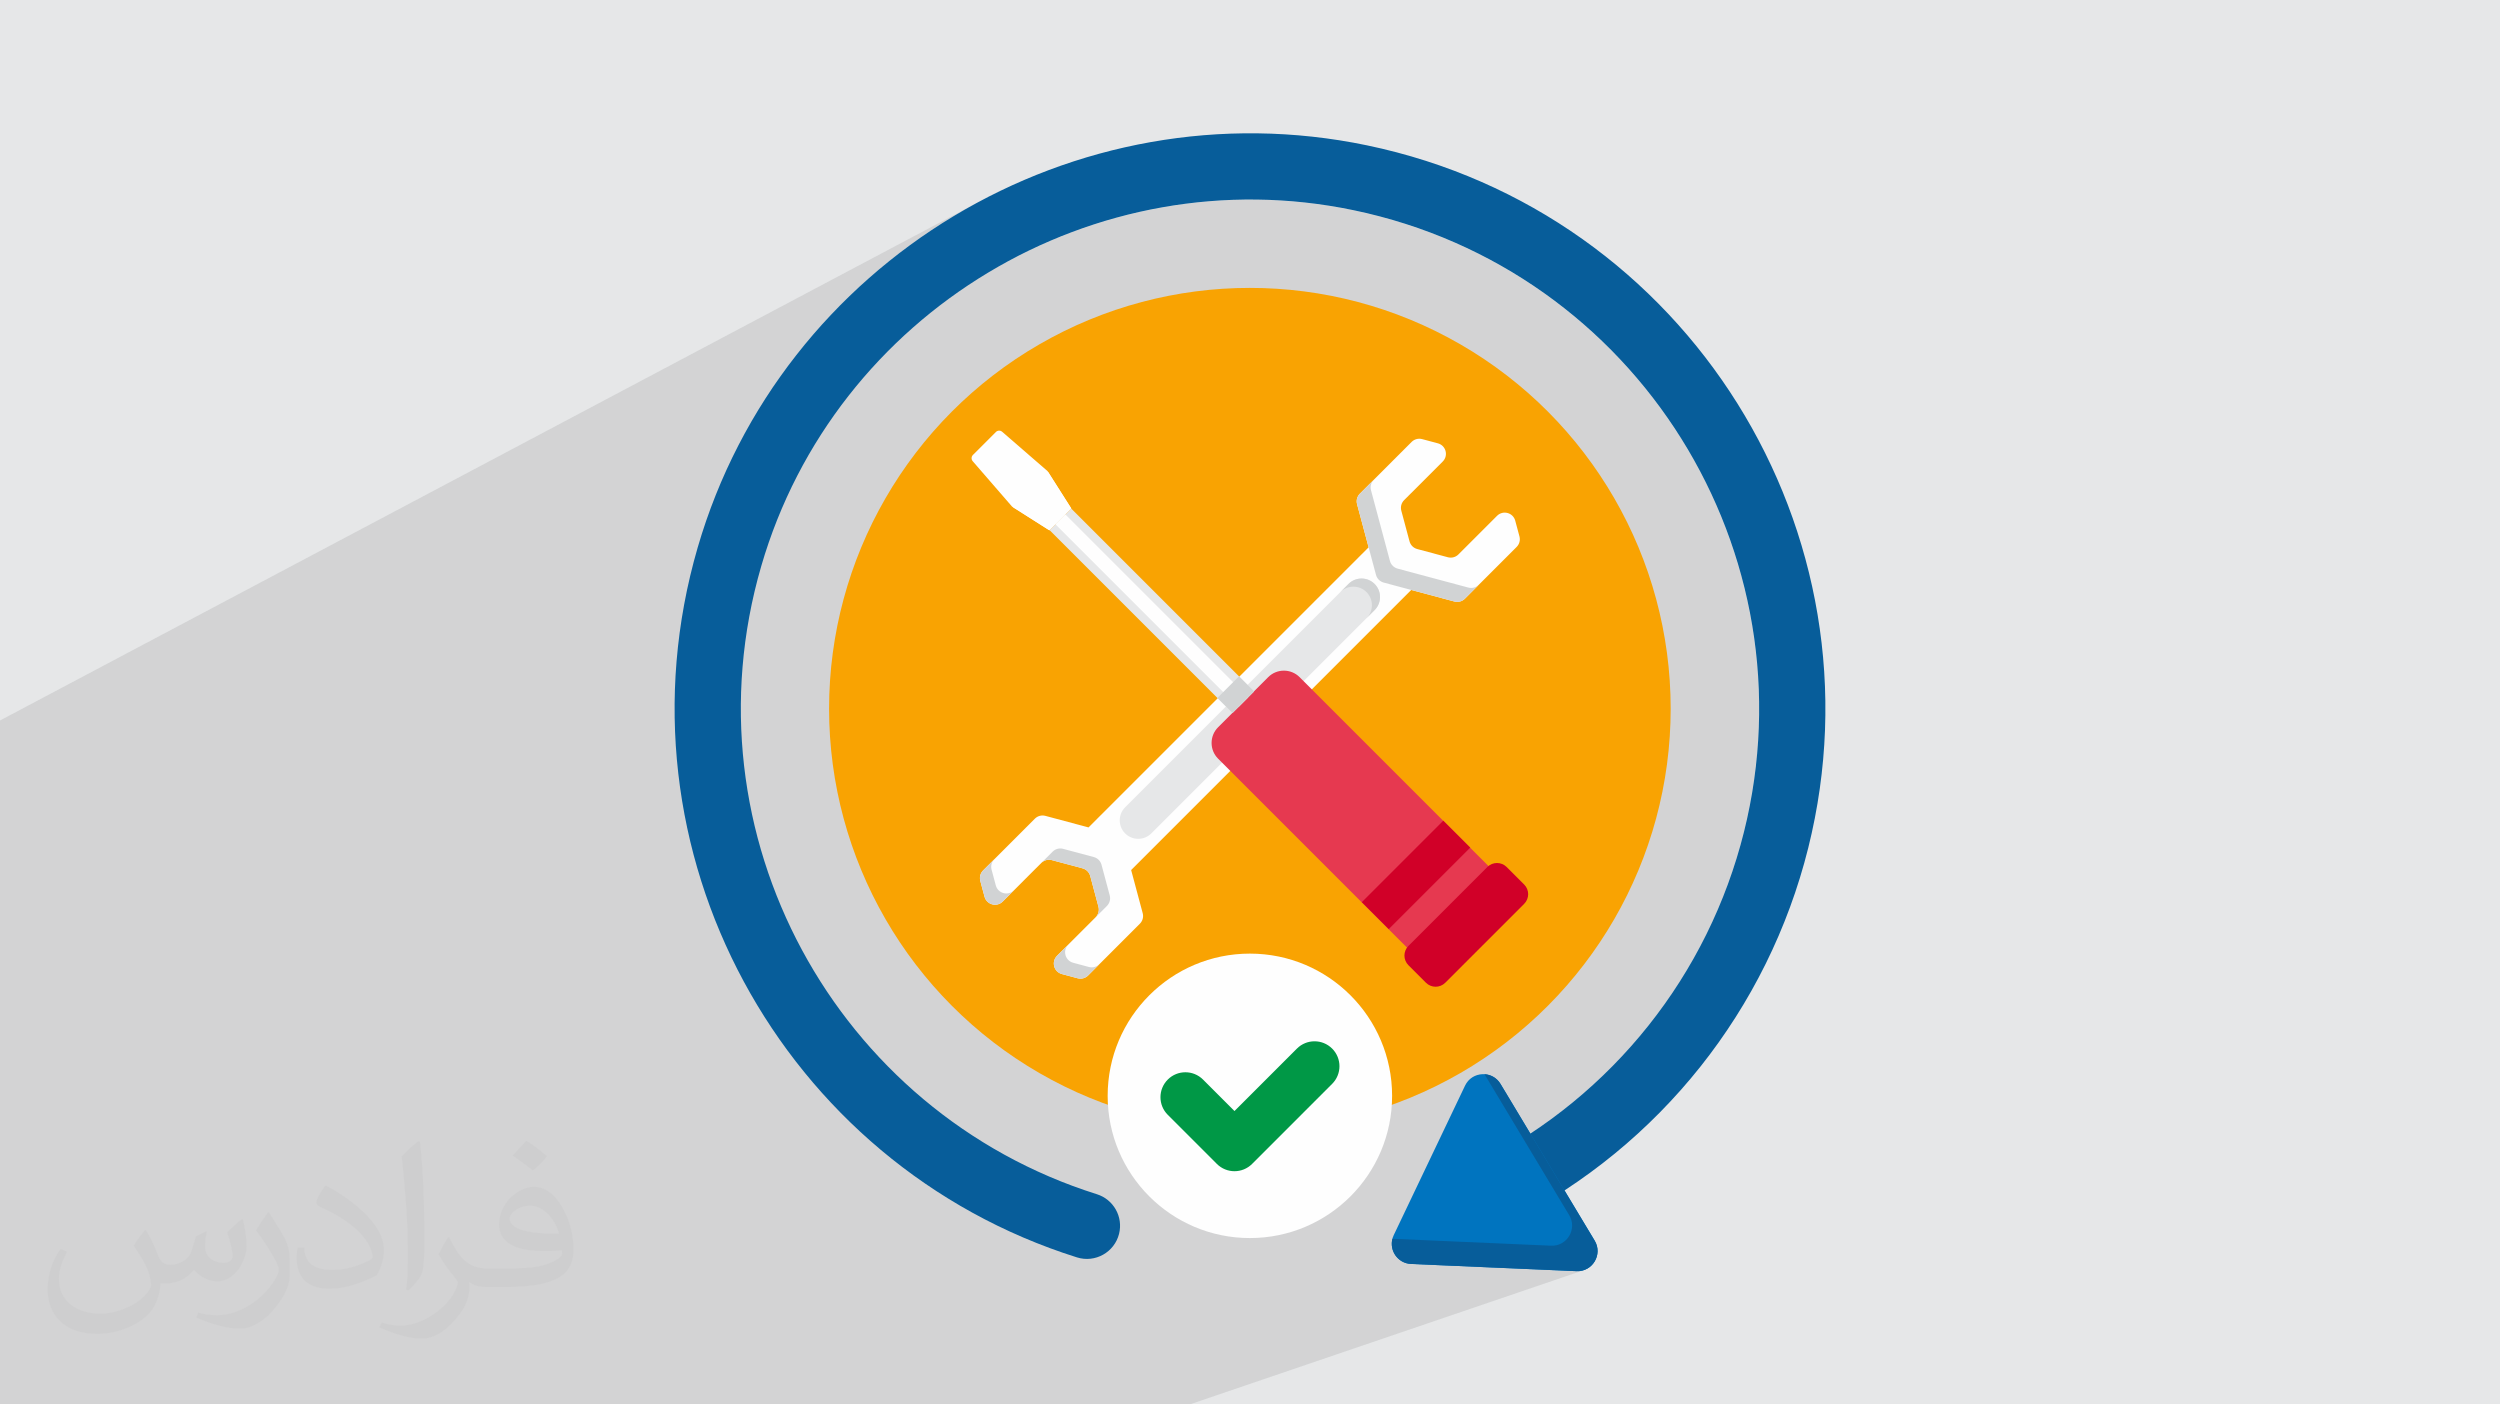
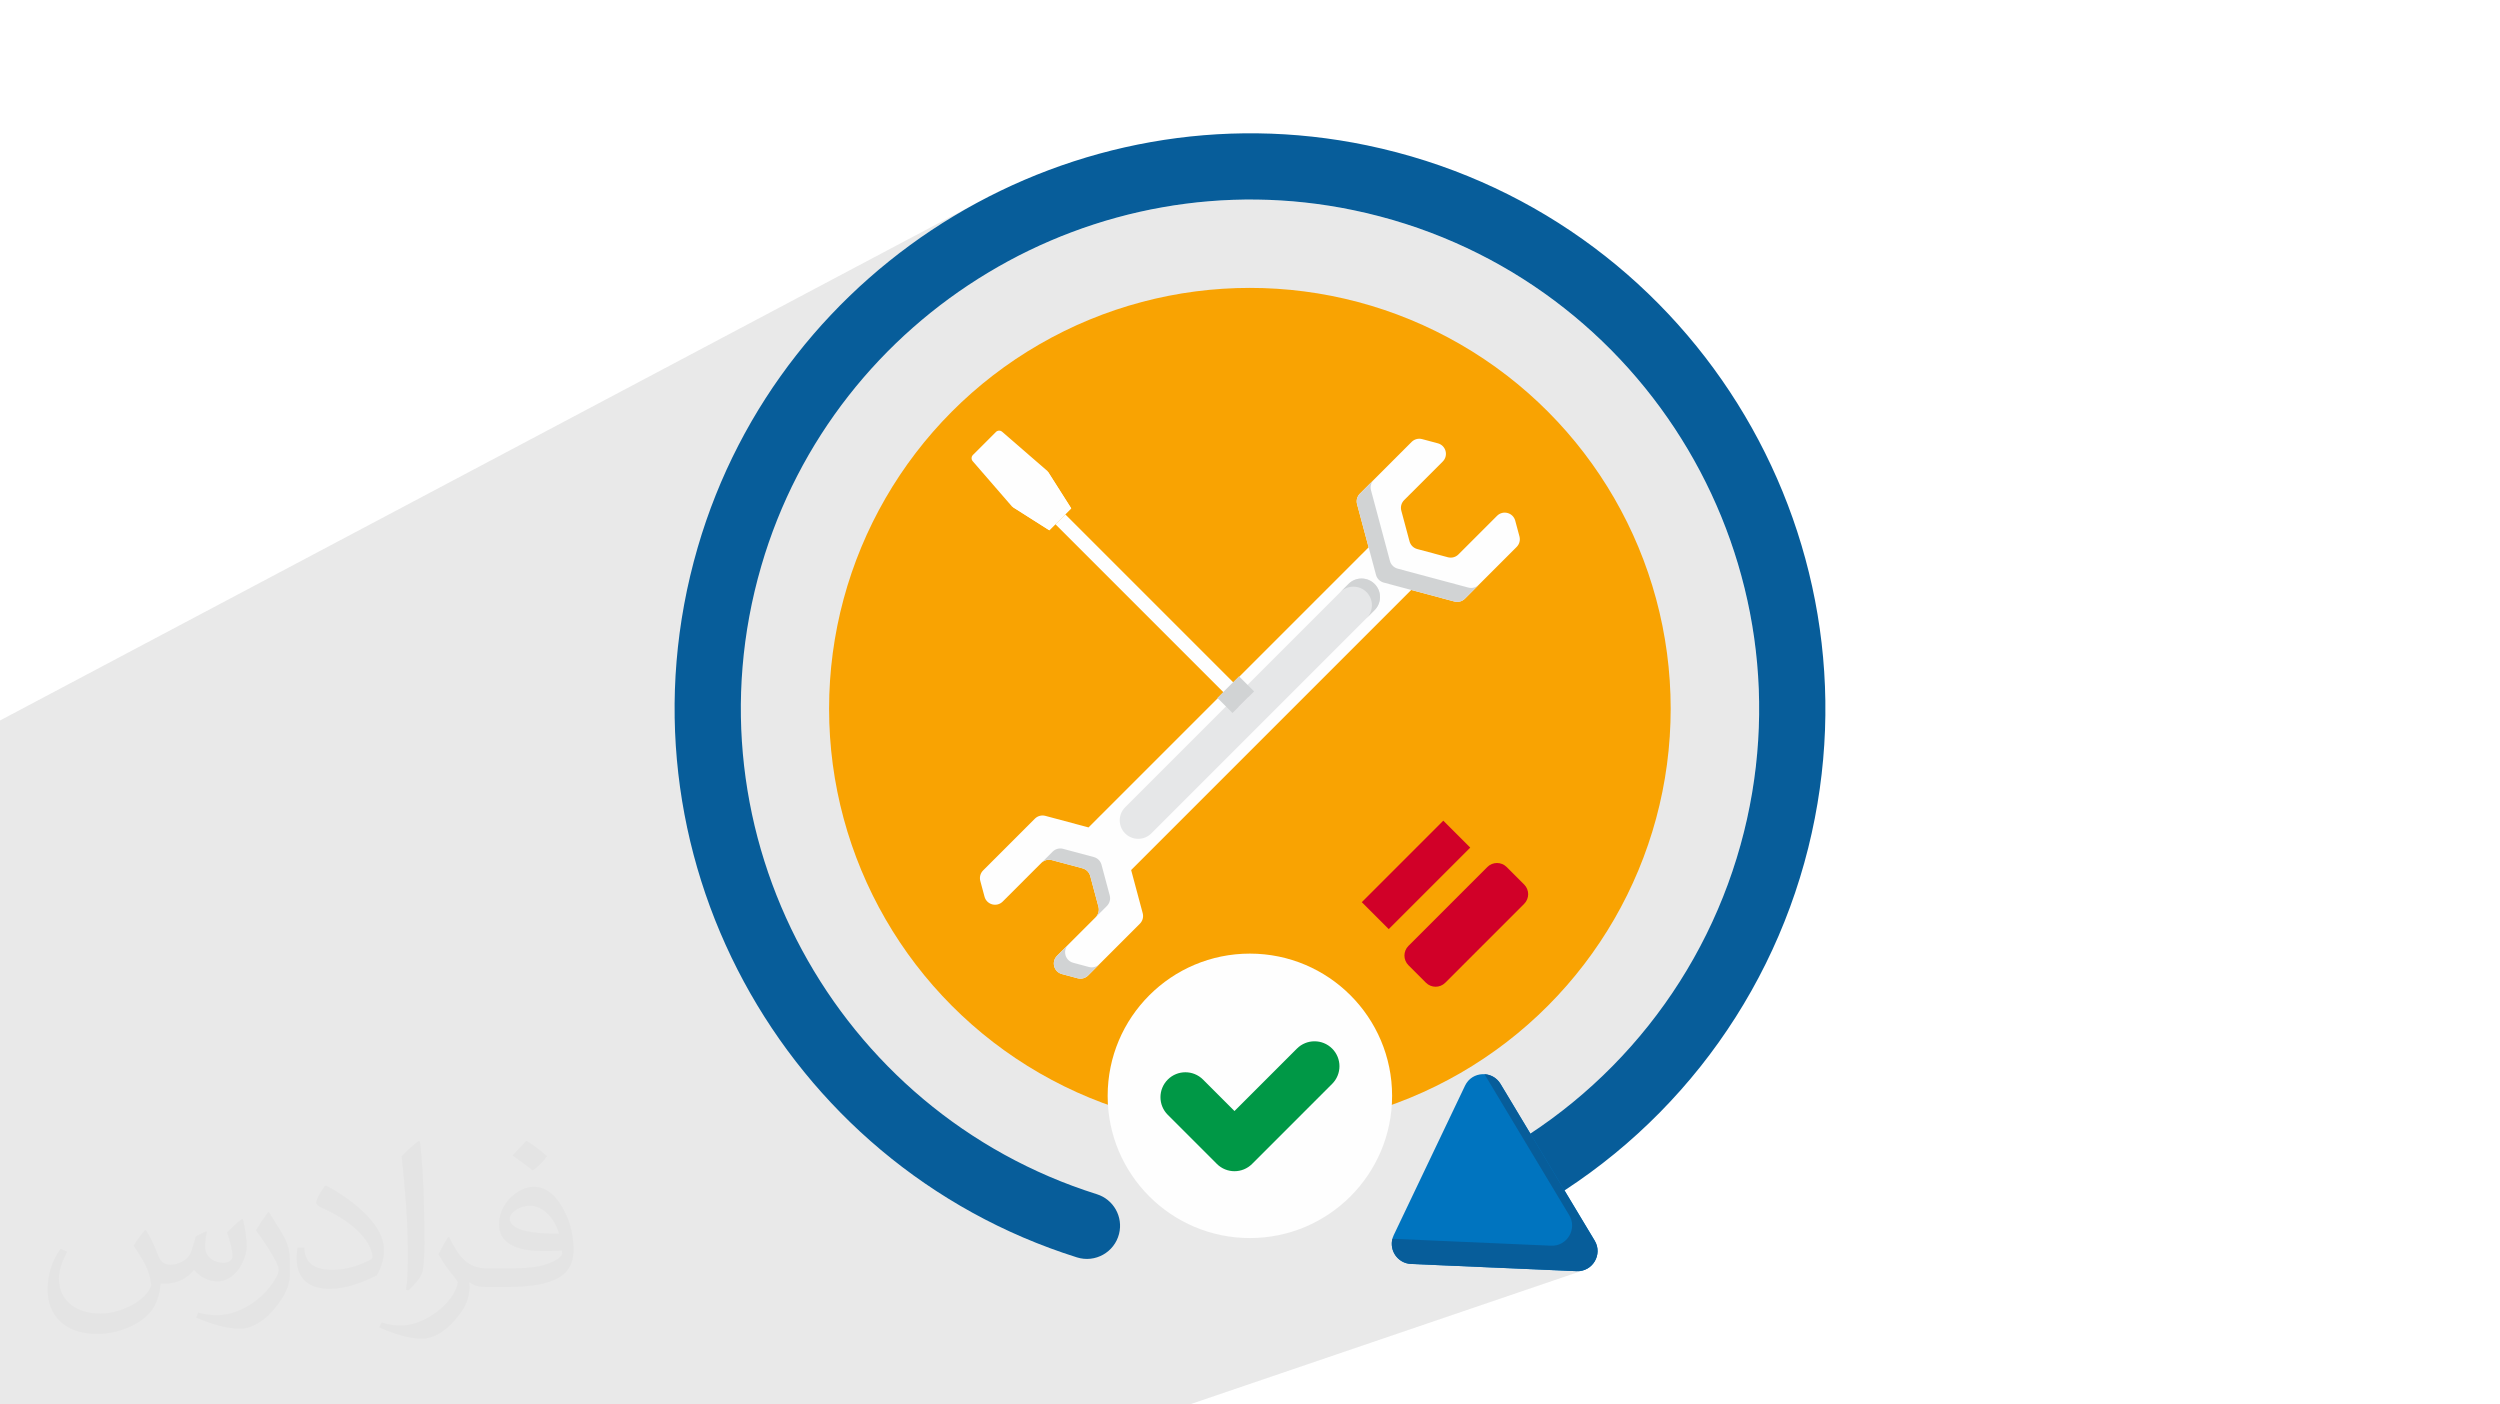
<svg xmlns="http://www.w3.org/2000/svg" xml:space="preserve" width="94.192mm" height="52.917mm" version="1.1" style="shape-rendering:geometricPrecision; text-rendering:geometricPrecision; image-rendering:optimizeQuality; fill-rule:evenodd; clip-rule:evenodd" viewBox="0 0 9404.92 5283.66">
  <defs>
    <style type="text/css">
   
    .fil0 {fill:#E6E7E8}
    .fil4 {fill:#FEFEFE;fill-rule:nonzero}
    .fil11 {fill:#009846;fill-rule:nonzero}
    .fil10 {fill:#0074BF;fill-rule:nonzero}
    .fil9 {fill:#075D9A;fill-rule:nonzero}
    .fil12 {fill:#377DE2;fill-rule:nonzero}
    .fil8 {fill:#D10028;fill-rule:nonzero}
    .fil5 {fill:#D1D3D4;fill-rule:nonzero}
    .fil7 {fill:#E63950;fill-rule:nonzero}
    .fil6 {fill:#E6E7E8;fill-rule:nonzero}
    .fil3 {fill:#F9A302;fill-rule:nonzero}
    .fil2 {fill:#373435;fill-opacity:0.031}
    .fil1 {fill:#2B2A29;fill-opacity:0.102}
   
  </style>
  </defs>
  <g id="Layer_x0020_1">
-     <polygon class="fil0" points="-0,0 9404.92,0 9404.92,5283.66 -0,5283.66 " />
    <polygon class="fil1" points="3861.75,5283.66 3796.64,5283.66 3720.6,5283.66 3478.16,5283.66 3446.53,5283.66 3057.57,5283.66 3043.86,5283.66 2617.5,5283.66 2547.1,5283.66 2547.09,5283.66 2299.21,5283.66 2285.41,5283.66 2277.06,5283.66 2248.27,5283.66 2231.66,5283.66 2214.54,5283.66 1829.22,5283.66 1742.31,5283.66 1619.05,5283.66 1525.07,5283.66 1390.44,5283.66 1364.67,5283.66 1364.62,5283.66 1348.94,5283.66 1338.58,5283.66 1228.81,5283.66 1120.93,5283.66 1062.69,5283.66 1005.36,5283.66 950.77,5283.66 929.47,5283.66 799.48,5283.66 727.63,5283.66 610.31,5283.66 542.01,5283.66 396.03,5283.66 351.72,5283.66 148.52,5283.66 148.51,5283.66 141.33,5283.66 129.86,5283.66 96.61,5283.66 89.48,5283.66 69.36,5283.66 46.9,5283.66 -0,5283.66 -0,5245.23 -0,5238.69 -0,5217.68 -0,5215.9 -0,5167.07 -0,5137.59 -0,5065.19 -0,5029.65 -0,4995.45 -0,4995.43 -0,4994.99 -0,4992.85 -0,4992.84 -0,4981.55 -0,4974.64 -0,4972.06 -0,4941.99 -0,4931.58 -0,4927.39 -0,4922.07 -0,4922.04 -0,4919.36 -0,4919.34 -0,4901.53 -0,4898.83 -0,4875.3 -0,4873.55 -0,4859.73 -0,4845.49 -0,4833.08 -0,4777.69 -0,4769.48 -0,4735.49 -0,4710.81 -0,4710.72 -0,4700.51 -0,4683.36 -0,4648.47 -0,4643.44 -0,4643.4 -0,4635.53 -0,4606.03 -0,4600.87 -0,4575.32 -0,4521.41 -0,4515.85 -0,4507.59 -0,4485.82 -0,4482.06 -0,4481.79 -0,4472.16 -0,4468.15 -0,4468.14 -0,4459.83 -0,4426.14 -0,4322.06 -0,4294.17 -0,4241.01 -0,4236.57 -0,4212.97 -0,4190.13 -0,4173.46 -0,4169.53 -0,4134.83 -0,4126.43 -0,3874.35 -0,3874.34 -0,3848.18 -0,3838.45 -0,3837.96 -0,3837.95 -0,3687.42 -0,3683.56 -0,3548.28 -0,3514.92 -0,3514.91 -0,3486.74 -0,3476.72 -0,3370.5 -0,3340.65 -0,3264.24 -0,2950.18 -0,2710.45 3674.74,763.35 3588.73,812.43 3505.02,865.33 3423.77,921.98 3345.11,982.29 3269.19,1046.18 3196.15,1113.55 3126.15,1184.33 3059.31,1258.4 2995.8,1335.71 2935.76,1416.16 2924.32,1433.06 3793.04,982.38 3871.06,942.43 3950.86,906.04 4032.32,873.26 4115.3,844.18 4199.67,818.88 4285.31,797.44 4372.1,779.94 4459.9,766.44 4548.57,757.03 4638.01,751.79 4728.07,750.79 4818.62,754.12 4909.56,761.83 5000.72,774.02 5092,790.76 5190.94,814.1 5287.41,842.21 5381.3,874.97 5472.53,912.19 5561.01,953.73 5646.63,999.42 5729.31,1049.11 5808.94,1102.64 5885.43,1159.84 5958.69,1220.58 6028.62,1284.69 6095.13,1352 6158.13,1422.37 6217.52,1495.63 6273.19,1571.62 6325.06,1650.19 6373.04,1731.19 6417.04,1814.45 6456.94,1899.81 6492.66,1987.12 6524.11,2076.22 6551.19,2166.95 6573.81,2259.16 6591.86,2352.68 6605.26,2447.36 6613.92,2543.05 6617.72,2639.57 6616.59,2736.79 6610.43,2834.53 6599.14,2932.63 6582.62,3030.95 6560.8,3129.33 6547.57,3179.51 6533.02,3229.17 6517.18,3278.3 6500.07,3326.85 6481.71,3374.83 6462.1,3422.21 6441.26,3468.96 6419.22,3515.06 6395.99,3560.5 6371.58,3605.25 6346.02,3649.29 6319.31,3692.6 6291.5,3735.16 6262.56,3776.94 6232.54,3817.93 6201.45,3858.1 6169.3,3897.43 6136.11,3935.91 6101.91,3973.5 6066.7,4010.2 6030.5,4045.97 5993.33,4080.8 5955.2,4114.67 5916.14,4147.55 5876.16,4179.41 5835.29,4210.26 5793.52,4240.05 5750.87,4268.77 5729.58,4282.3 5903.31,4571.45 5908.35,4581.31 5911.8,4591.37 5913.75,4601.52 5914.27,4611.63 5913.44,4621.58 5911.31,4631.26 5907.97,4640.53 5903.48,4649.29 5897.92,4657.42 5891.36,4664.78 5883.88,4671.26 5875.53,4676.74 5866.4,4681.1 5613.95,4768.28 5930.83,4782.11 5941.89,4781.83 5952.38,4780.06 5962.22,4776.94 4474.81,5283.66 4459.47,5283.66 4121.58,5283.66 " />
    <path class="fil2" d="M548.54 4627.69c17.95,27.21 29.6,53.36 40.96,82.43 8.45,16.91 12.93,48.09 52.57,48.09 11.61,0 28.28,-3.42 43.06,-11.61 16.63,-8.73 29.32,-21.94 35.94,-42l15.85 -53.36 38.57 -19.02 2.64 2.64c-5.27,20.09 -6.59,39.36 -6.59,54.43 0,44.63 38.57,61.56 69.22,61.56 17.95,0 34.09,-8.73 34.09,-25.11 0,-21.13 -8.98,-57.06 -20.62,-89.29 17.95,-17.95 35.94,-35.94 56.53,-50.47l3.17 1.6c8.98,38.04 14,75.56 14,100.66 0,24.57 -10.83,51.79 -19.81,69.49 -18.49,34.87 -51.25,62.62 -90.87,62.62 -30.1,0 -63.65,-15.07 -86.66,-43.06l-1.32 0c-21.66,26.96 -55.22,51.25 -108.86,51.25l-16.63 0c-2.64,35.41 -10.29,60.49 -21.94,82.95 -31.95,62.34 -126.81,106.47 -216.1,106.47 -124.17,0 -186.51,-71.59 -186.51,-166.96 0,-58.91 19.27,-113.6 48.88,-152.42l24.29 10.04c-18.49,35.41 -30.91,68.68 -30.91,101.45 0,89.29 72.66,131.83 156.4,131.83 77.68,0 173.83,-49.41 191.28,-106.72 -6.59,-62.62 -30.1,-91.93 -66.04,-148.99 10.83,-19.02 24.83,-38.04 42.28,-58.38l3.17 0 0 0 0 0 -0.02 -0.09zm1432.13 -336.04c26.15,16.39 51.79,35.66 76.87,57.85 -14,19.81 -31.45,37.79 -53.11,53.64 -25.11,-20.34 -50.19,-37.79 -75.84,-56.27 17.42,-19.55 34.62,-38.29 52.04,-55.22l0 0 0 0 0 0 0 0 0 0 0.03 0zm13.47 244.11c-42.28,0 -76.87,27.75 -76.87,48.34 0,44.13 84.53,57.85 185.72,57.31 -12.68,-51.79 -57.06,-105.68 -108.86,-105.68l0.01 0.03zm-94.86 236.19c54.96,0 103.04,-1.6 139.74,-10.83 40.96,-10.29 75.56,-30.91 75.56,-45.17 0,-3.7 0,-8.19 -1.32,-11.89 -22.98,2.11 -49.41,2.11 -72.38,2.11 -74.49,0 -131.55,-16.91 -154.02,-58.66 -5.55,-11.61 -9.51,-24.57 -9.51,-39.36 0,-40.43 17.42,-79.79 48.09,-107 25.61,-22.45 53.89,-36.44 82.67,-36.44 52.04,0 93.51,41.75 122.57,107.54 15.85,35.94 26.68,77.4 26.68,129.72 0,34.87 -9.51,64.19 -31.17,85.85 -40.43,39.11 -114.92,53.89 -229.04,53.89l-51.79 0 0 0 -13.47 0c-28.28,0 -48.62,-5.02 -64.72,-17.42l-2.64 0c0.79,6.59 1.32,12.93 1.32,19.02 0,25.61 -8.45,58.38 -25.61,84.53 -50.72,75.3 -105.68,108.04 -153.24,108.04 -48.09,0 -107,-18.49 -160.11,-42.54l9.51 -18.49c17.17,7.13 40.96,11.89 73.7,11.89 85.85,0 198.66,-82.43 212.66,-163 -3.17,-6.59 -8.98,-15.32 -17.17,-24.57 -25.11,-29.85 -40.96,-54.68 -55.75,-80.83 12.68,-25.11 24.29,-45.17 35.13,-63.4l4.49 -0.53c36.72,74.77 69.99,117.55 144.23,117.55l11.61 0 0 0 53.89 0 0 0 0 0 0 0 0 0 0 0 0.09 0.01zm-371.98 79c6.34,-34.34 6.87,-72.91 6.87,-108.86l0 -53.36c0,-99.6 -12.68,-244.36 -22.98,-338.68 17.95,-19.27 43.06,-42 62.87,-57.31l5.81 1.6c13.47,118.62 16.63,256 16.63,383.06 0,33.3 -1.32,65.79 -4.49,89.55 -1.85,30.1 -19.27,52.83 -56.53,87.7l-8.19 -3.7zm-382.8 -157.19c1.85,46.77 24.83,83.49 105.15,83.49 49.93,0 92.19,-12.93 138.96,-35.13 8.45,-3.7 12.93,-8.73 12.93,-12.93 0,-29.32 -22.45,-68.15 -60.23,-103.55 -36.72,-33.3 -85.34,-62.62 -130.76,-82.18 -15.6,-6.59 -20.62,-13.47 -20.62,-20.09 0,-13.47 17.95,-41.75 32.77,-62.09l5.02 -0.53c52.04,27.21 110.17,67.64 153.24,112.53 39.11,41.47 63.4,83.49 63.4,129.19 0,33.81 -10.29,65.51 -26.96,95.11 -57.06,28.79 -117.83,50.72 -178.06,50.72 -73.17,0 -123.1,-34.34 -123.1,-114.92 0,-8.73 0,-22.19 3.17,-39.64l25.11 0 0 0 0 0 0 0 0 0 0 0 -0.02 0zm-132.37 -132.9l45.45 73.45c16.63,27.21 32.23,56.81 32.23,103.55l0 59.7c0,48.34 -30.91,100.13 -80.83,151.38 -39.11,34.62 -73.7,49.41 -105.68,49.41 -47.55,0 -101.98,-14.79 -164.85,-41.75l7.13 -18.49c19.81,5.27 42.79,9.77 71.06,9.77 90.36,-0.53 182.8,-66.57 225.08,-147.15 5.02,-9.26 6.87,-17.95 6.87,-24.04 0,-9.26 -5.02,-19.55 -8.98,-28.79 -22.98,-43.31 -48.62,-82.95 -76.87,-119.68 14.79,-23.25 29.6,-45.7 45.7,-67.9l3.7 0.53 0 0 0 0 0 0 0 0 0 0 -0.02 0.01z" />
    <g id="_2836150791152">
      <circle class="fil3" cx="4702.01" cy="2666.07" r="1583.02" />
      <path class="fil4" d="M5471.35 2262.85c14.13,3.8 29.2,-0.25 39.52,-10.59l194.7 -194.7c10.33,-10.33 14.38,-25.39 10.6,-39.52l-15.88 -59.2c-8.15,-30.44 -46.19,-40.62 -68.47,-18.34l-145.3 145.3c-10.32,10.32 -25.41,14.37 -39.52,10.59l-115.46 -30.93c-14.13,-3.77 -25.15,-14.82 -28.94,-28.95l-30.94 -115.46c-3.77,-14.13 0.25,-29.19 10.6,-39.52l145.3 -145.3c22.27,-22.28 12.07,-60.32 -18.34,-68.47l-59.21 -15.87c-14.12,-3.77 -29.19,0.25 -39.52,10.59l-194.7 194.7c-10.32,10.33 -14.37,25.41 -10.59,39.52l43.49 162.3 -1053.74 1053.73 -162.3 -43.48c-14.12,-3.77 -29.19,0.25 -39.52,10.59l-194.69 194.7c-10.33,10.33 -14.38,25.41 -10.6,39.52l15.88 59.2c8.15,30.44 46.19,40.62 68.46,18.34l145.31 -145.3c10.32,-10.32 25.39,-14.37 39.51,-10.59l115.47 30.93c14.13,3.77 25.14,14.82 28.94,28.95l30.94 115.46c3.77,14.13 -0.25,29.19 -10.6,39.52l-145.3 145.3c-22.28,22.28 -12.09,60.32 18.34,68.47l59.21 15.87c14.12,3.79 29.19,-0.25 39.51,-10.59l194.7 -194.7c10.33,-10.33 14.38,-25.39 10.6,-39.52l-43.49 -162.3 1053.74 -1053.73 162.29 43.48z" />
      <path class="fil5" d="M5523.82 2210.41l-265.96 -71.25c-14.13,-3.77 -25.15,-14.82 -28.95,-28.95l-71.25 -265.95c-3.77,-14.13 0.25,-29.2 10.59,-39.52l-52.44 52.44c-10.32,10.32 -14.38,25.41 -10.59,39.52l71.26 265.95c3.77,14.13 14.81,25.15 28.94,28.95l265.96 71.25c14.12,3.77 29.19,-0.25 39.52,-10.59l52.43 -52.44c-10.32,10.35 -25.39,14.38 -39.51,10.59z" />
-       <path class="fil5" d="M3746.15 3330.82l-15.87 -59.2c-3.77,-14.13 0.25,-29.2 10.59,-39.52l-42.46 42.46c-10.32,10.32 -14.37,25.41 -10.59,39.51l15.88 59.21c8.14,30.43 46.19,40.62 68.46,18.34l42.46 -42.46c-22.28,22.3 -60.3,12.09 -68.47,-18.34z" />
      <path class="fil5" d="M4096.46 3637.77l-59.2 -15.88c-30.44,-8.15 -40.62,-46.19 -18.34,-68.46l-42.46 42.45c-22.28,22.28 -12.08,60.32 18.34,68.47l59.2 15.88c14.13,3.77 29.2,-0.25 39.52,-10.6l42.46 -42.46c-10.32,10.35 -25.41,14.4 -39.52,10.6z" />
      <path class="fil5" d="M4164.2 3408.16c10.32,-10.33 14.38,-25.42 10.59,-39.52l-30.93 -115.47c-3.77,-14.12 -14.82,-25.14 -28.94,-28.94l-115.47 -30.93c-14.12,-3.77 -29.19,0.25 -39.52,10.59l-42.45 42.46c10.32,-10.33 25.41,-14.38 39.51,-10.6l115.47 30.94c14.13,3.77 25.14,14.81 28.94,28.94l30.94 115.46c3.77,14.13 -0.25,29.2 -10.6,39.52l42.46 -42.45z" />
      <path class="fil6" d="M4232.77 3135.3c27.16,27.16 71.18,27.16 98.32,0l840.15 -840.15c27.16,-27.16 27.16,-71.18 0,-98.32 -27.16,-27.16 -71.18,-27.16 -98.32,0l-840.15 840.15c-27.16,27.16 -27.16,71.16 0,98.32z" />
      <path class="fil5" d="M5171.24 2196.82c-27.16,-27.15 -71.16,-27.15 -98.32,0l-30.55 30.55c27.16,-27.16 71.17,-27.16 98.33,0 27.15,27.16 27.15,71.18 0,98.32l30.54 -30.54c27.16,-27.16 27.16,-71.17 0,-98.33z" />
-       <path class="fil7" d="M4582.45 2735.87l188.44 -188.42c32.64,-32.64 85.57,-32.66 118.23,0l735.49 735.48c32.64,32.64 32.64,85.58 0,118.24l-188.45 188.42c-32.64,32.64 -85.57,32.66 -118.23,0l-735.48 -735.48c-32.65,-32.64 -32.65,-85.58 0,-118.24z" />
      <polygon class="fil8" points="5530.99,3188.7 5224.36,3495.33 5122.98,3393.96 5429.61,3087.33 " />
      <path class="fil8" d="M5298.51 3558.46l296.81 -296.82c20.07,-20.06 52.59,-20.06 72.66,0l65.9 65.9c20.07,20.07 20.07,52.59 0,72.66l-296.81 296.81c-20.07,20.07 -52.6,20.07 -72.67,0l-65.89 -65.89c-20.07,-20.05 -20.07,-52.59 0,-72.66z" />
-       <polygon class="fil6" points="4717.7,2600.97 4636.42,2682.25 3948.53,1994.36 4029.81,1913.08 " />
      <polygon class="fil4" points="4695.62,2623.05 4658.5,2660.17 3970.61,1972.28 4007.74,1935.16 " />
      <path class="fil4" d="M3660.13 1711.5l86.39 -86.39c6.4,-6.4 16.67,-6.77 23.51,-0.84l170.97 148.18 88.9 140.01 -82.4 82.4 -140.02 -88.9 -148.18 -170.96c-5.94,-6.83 -5.58,-17.09 0.83,-23.5l-0.01 0.01z" />
      <polygon class="fil4" points="3810.95,1908.18 3947.47,1994.87 4029.88,1912.45 3943.2,1775.93 " />
      <polygon class="fil5" points="4717.82,2601.01 4636.54,2682.29 4579.77,2625.52 4661.04,2544.24 " />
      <path class="fil9" d="M4051.62 4730.3c-1108.71,-348.79 -1758.88,-1529.41 -1426.96,-2670.52 313.97,-1079.44 1417.54,-1742.52 2518.03,-1512.97 1207.18,251.81 1955.47,1457.27 1659.88,2642.82 -151.57,607.91 -558.83,1119.96 -1117.37,1404.85l-113.22 -221.97c494.29,-252.12 854.7,-705.25 988.82,-1243.18 261.56,-1049.08 -400.58,-2115.76 -1468.8,-2338.57 -973.8,-203.12 -1950.33,383.64 -2228.17,1338.8 -293.69,1009.69 281.54,2054.33 1262.5,2363.02 62.85,19.78 99.52,84.93 83.59,148.85 -17.36,69.62 -89.87,110.37 -158.32,88.86l0.01 0z" />
      <path class="fil10" d="M5999.14 4667.28l-354.23 -589.54c-31.14,-51.83 -107.43,-48.17 -133.46,6.4l-268.27 562.38c-23.4,49.05 10.86,106.05 65.15,108.43l622.51 27.16c60.39,2.65 99.45,-63 68.31,-114.83z" />
      <path class="fil9" d="M5999.14 4667.28l-354.23 -589.54c-13.9,-23.13 -36.8,-35.14 -60.22,-36.57l318.63 530.28c31.14,51.83 -7.92,117.48 -68.32,114.83l-596.69 -26.02c-11.88,45.36 20.74,92.55 70.01,94.7l622.51 27.16c60.39,2.65 99.45,-63 68.31,-114.83z" />
      <circle class="fil4" cx="4702.01" cy="4122.49" r="535.03" />
      <path class="fil11" d="M4644.07 4406.04c-24,0 -48,-9.16 -66.32,-27.46l-184.65 -184.65c-36.6,-36.63 -36.6,-95.99 0,-132.62 36.62,-36.6 95.98,-36.6 132.61,0l118.36 118.37 234.86 -234.88c36.62,-36.6 95.98,-36.6 132.61,0 36.61,36.62 36.61,95.98 0,132.62l-301.18 301.17c-18.3,18.31 -42.3,27.45 -66.29,27.45z" />
      <polygon class="fil12" points="4605.74,4141.35 4525.71,4061.31 4525.7,4061.29 " />
    </g>
  </g>
</svg>